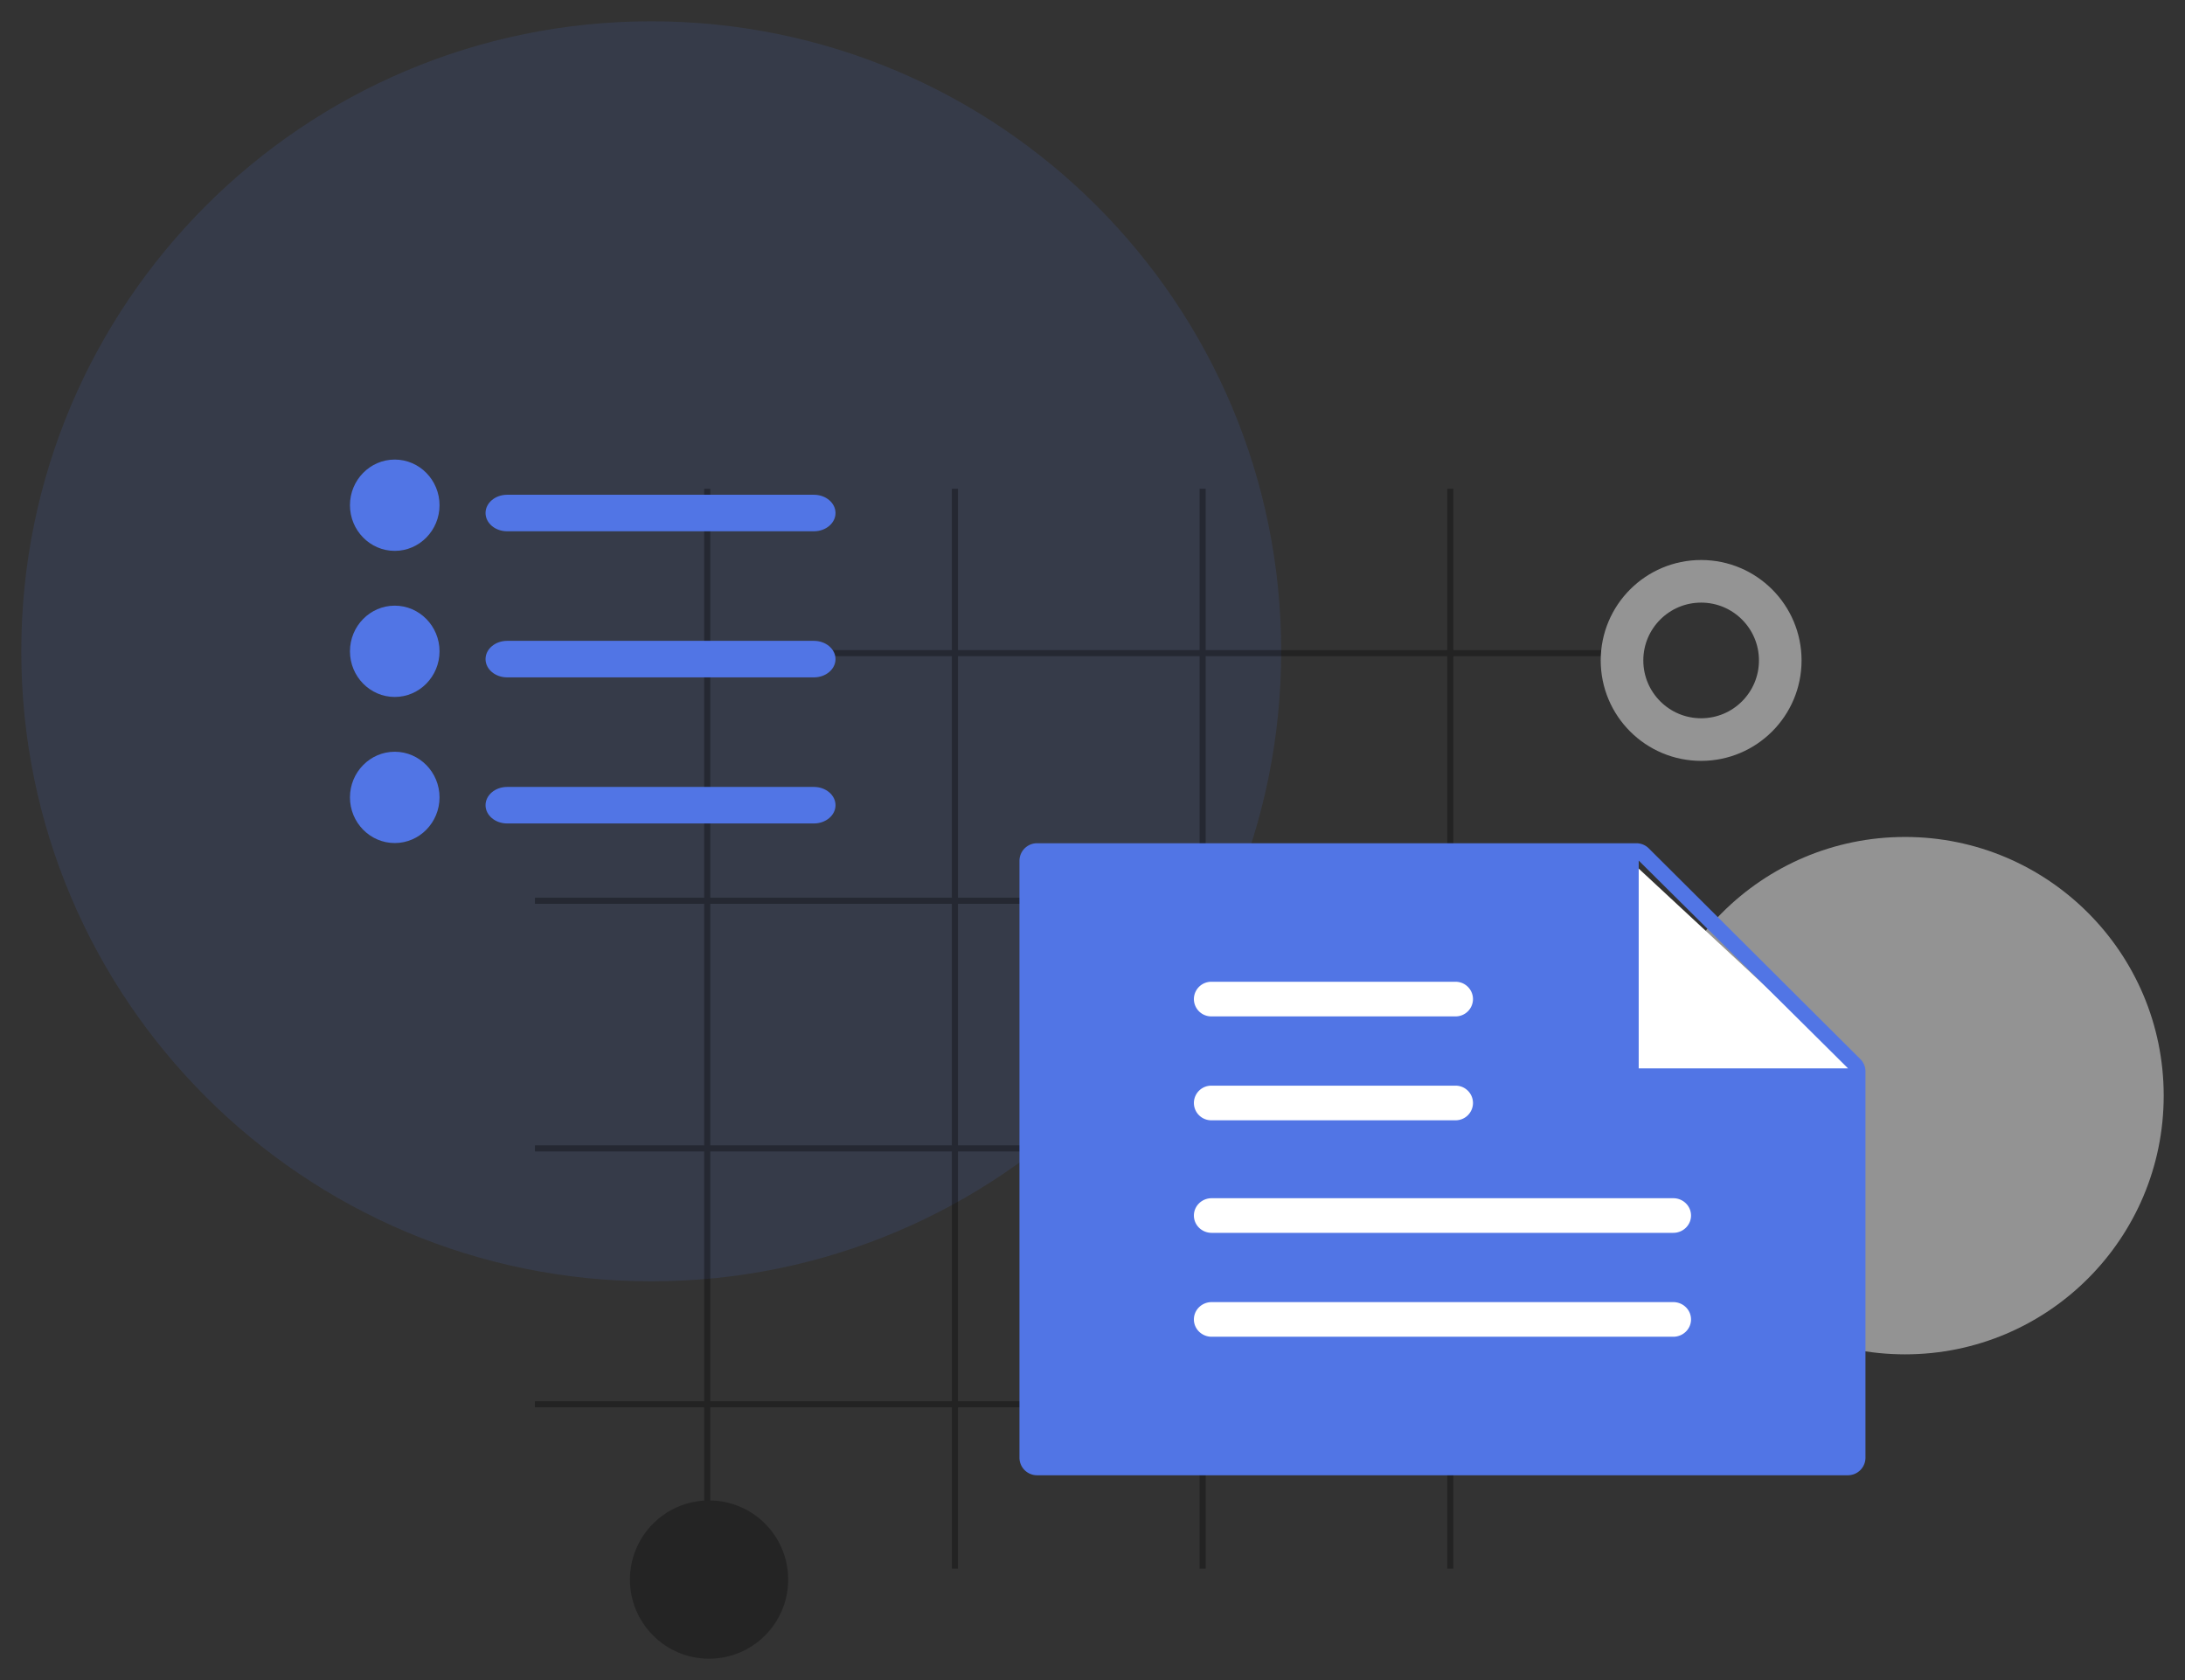
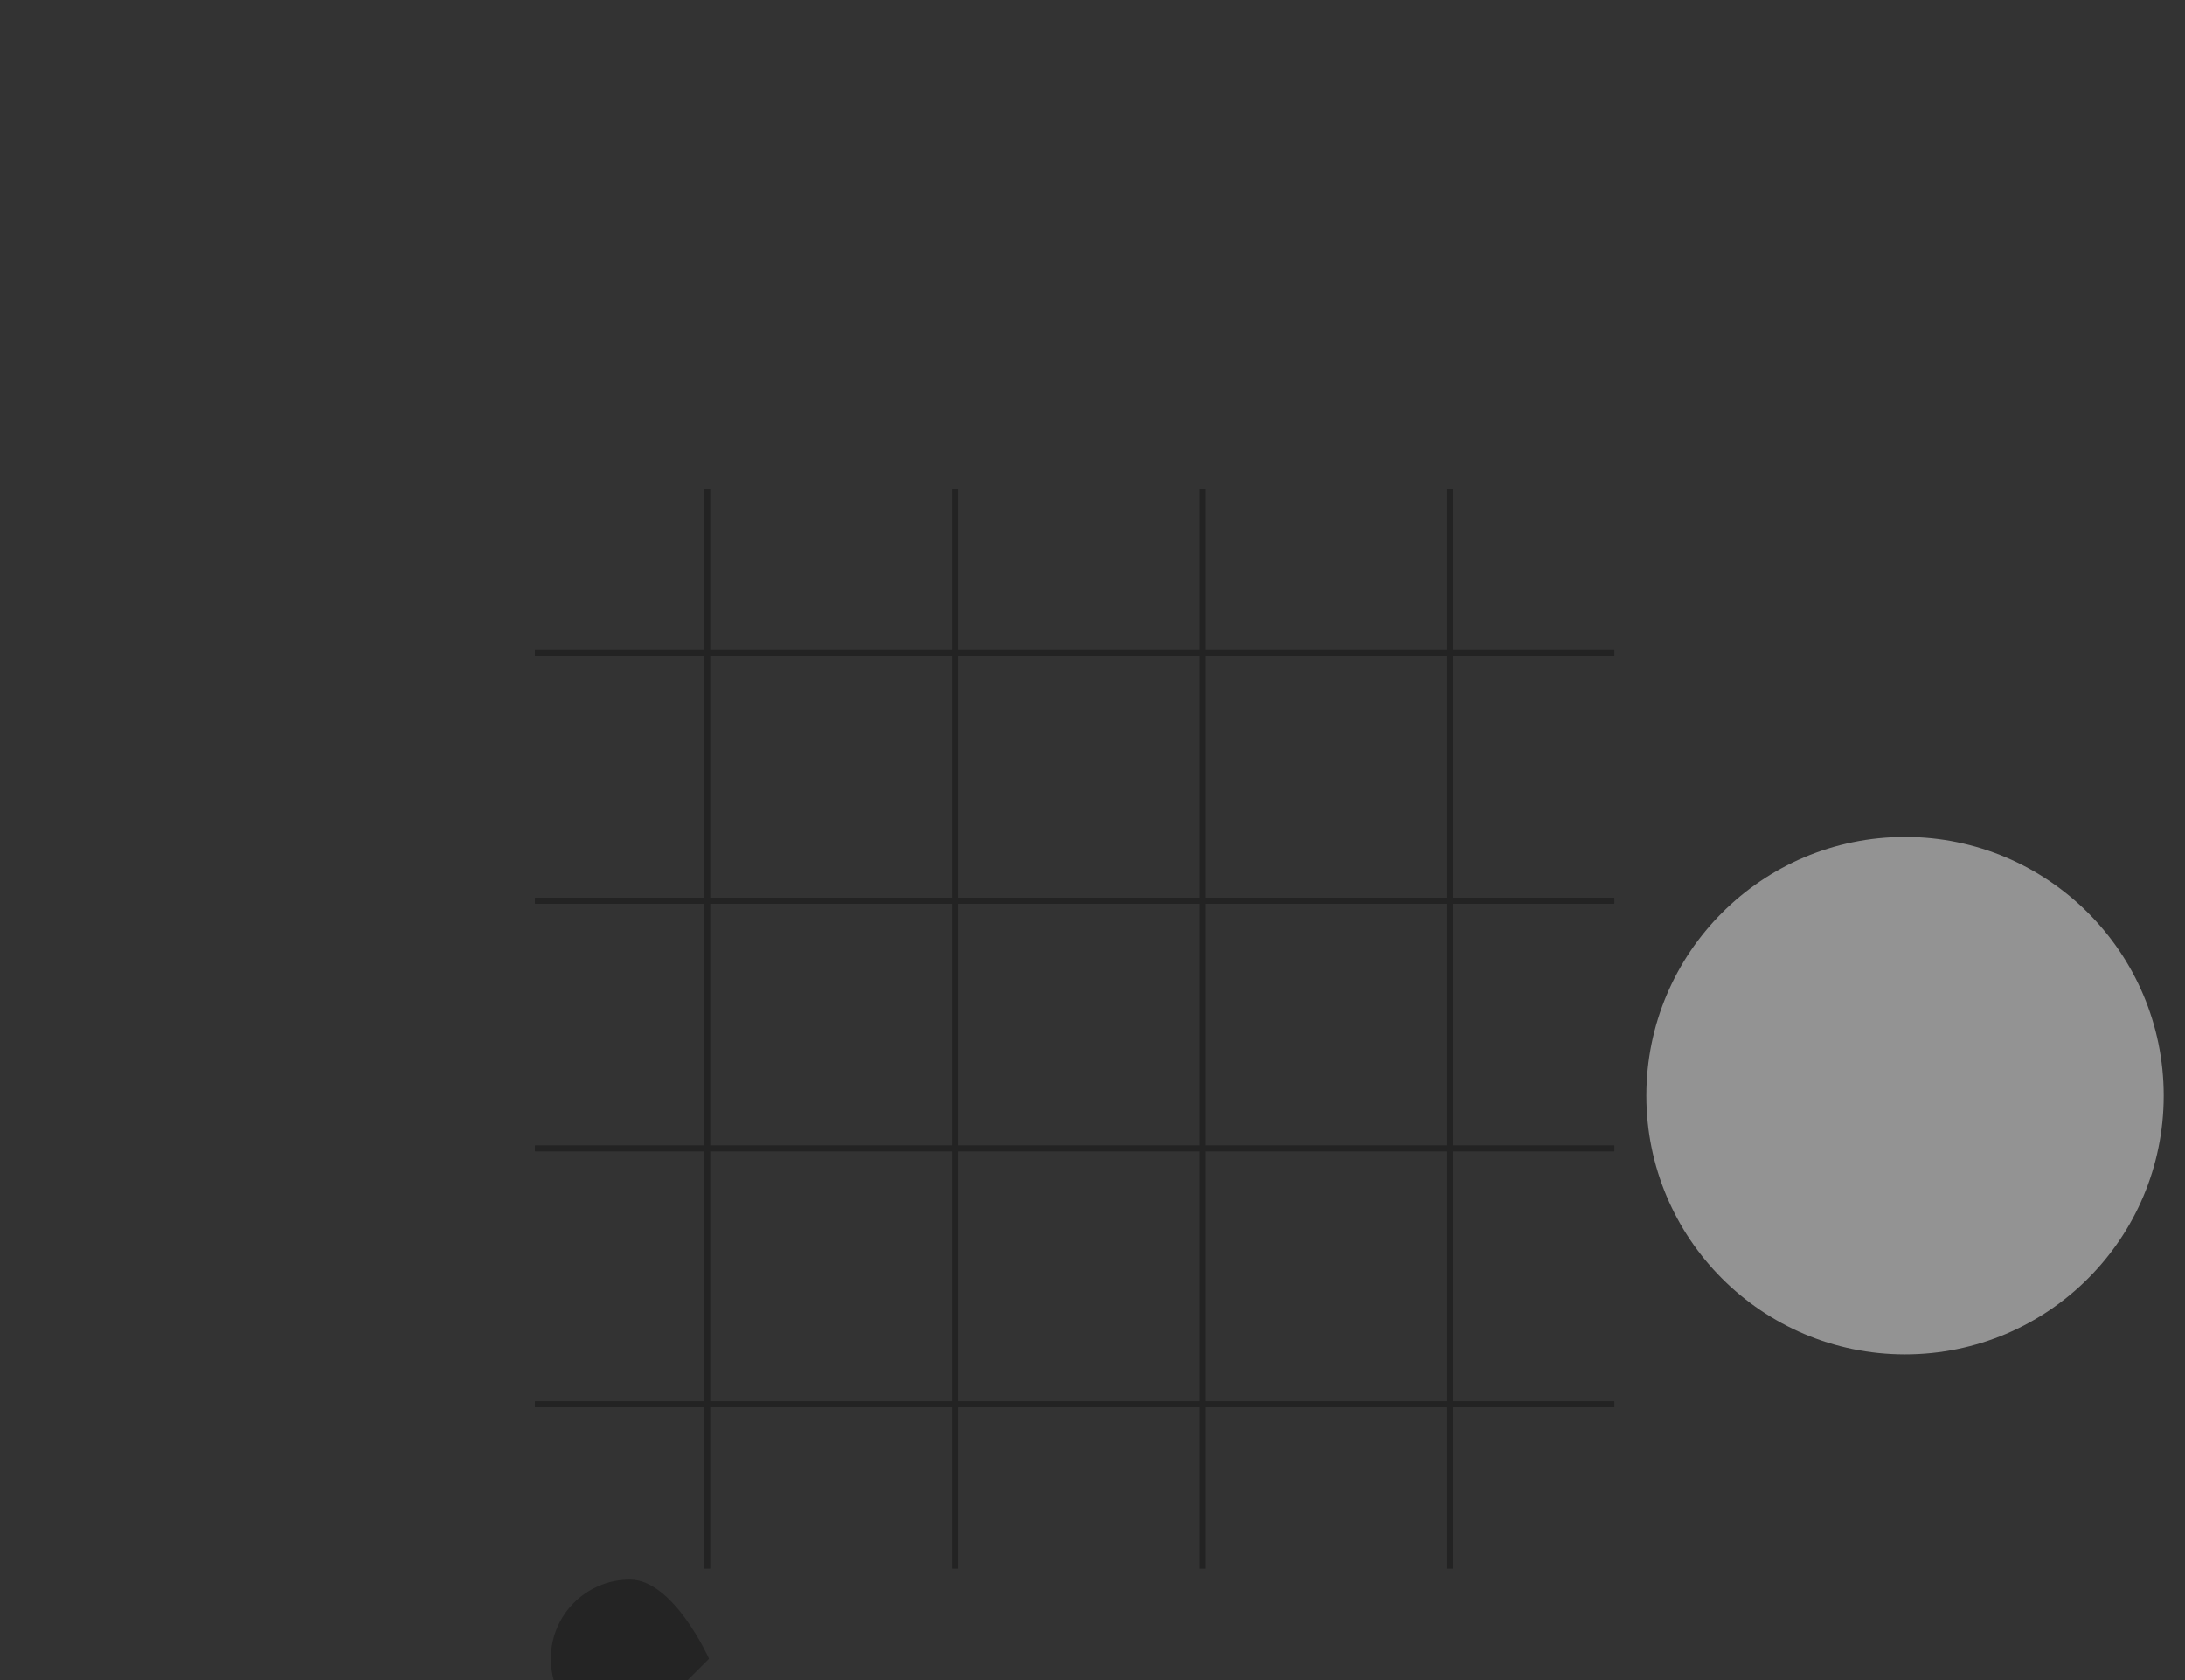
<svg xmlns="http://www.w3.org/2000/svg" width="359" height="276" viewBox="0 0 359 276">
  <rect x="0" y="0" width="359" height="276" fill="#333333" stroke="none" />
-   <path d="M107 210.5c57.161 0 103.5-46.339 103.5-103.5S164.161 3.5 107 3.5 3.5 49.839 3.5 107 49.839 210.5 107 210.5z" fill="#5175E5" fill-opacity=".13" />
  <path d="M313 222.5c23.472 0 42.5-19.028 42.5-42.5s-19.028-42.5-42.5-42.5-42.5 19.028-42.5 42.5 19.028 42.5 42.5 42.5z" fill="#DFDFDF" fill-opacity=".561" />
  <path d="M116.2 80.797v176.406m40.697-176.406v176.406m40.697-176.406v176.406M238.29 80.797v176.406M264.743 107.3H88.39m176.353 40.681H88.39m176.353 40.682H88.39M264.743 230.7H88.39" opacity=".319" fill="none" stroke="#000" stroke-linecap="square" />
-   <path d="M64.858 75.5C60.8 75.5 57.5 78.865 57.5 83c0 4.136 3.3 7.5 7.358 7.5 4.057 0 7.357-3.364 7.357-7.5s-3.3-7.5-7.357-7.5zm68.872 11.782H83.322c-1.957 0-3.546-1.344-3.546-3s1.589-3 3.546-3h50.408c1.958 0 3.546 1.344 3.546 3s-1.588 3-3.546 3zM64.858 99.5c-4.057 0-7.358 3.364-7.358 7.5s3.3 7.5 7.358 7.5c4.057 0 7.357-3.364 7.357-7.5s-3.3-7.5-7.357-7.5zm14.918 8.782c0-1.656 1.589-3 3.546-3h50.408c1.958 0 3.546 1.344 3.546 3s-1.588 3-3.546 3H83.322c-1.957 0-3.546-1.344-3.546-3zM57.5 131c0 4.136 3.3 7.5 7.358 7.5 4.057 0 7.357-3.364 7.357-7.5s-3.3-7.5-7.357-7.5-7.358 3.364-7.358 7.5zm22.276 1.282c0-1.656 1.589-3 3.546-3h50.408c1.958 0 3.546 1.344 3.546 3s-1.588 3-3.546 3H83.322c-1.957 0-3.546-1.344-3.546-3z" fill="#5175E5" fill-rule="evenodd" />
-   <path d="M184.487 145.5l84.31-3.215 36.439 33.837-19.291 52.96-104.545 2.024 3.087-85.606z" fill="#FFF" />
-   <path d="M270.902 139.377l34.75 34.611c.544.54.848 1.272.848 2.04v63.452a2.889 2.889 0 0 1-2.896 2.884H170.396a2.889 2.889 0 0 1-2.896-2.884v-98.064a2.89 2.89 0 0 1 2.896-2.884h98.458c.768 0 1.506.303 2.048.845zm-1.66 36.137v-34.137l34.392 34.137h-34.392zm-70.216-14.224h40.123a2.855 2.855 0 0 1 2.866 2.845 2.855 2.855 0 0 1-2.866 2.844h-40.123a2.855 2.855 0 0 1-2.866-2.844 2.855 2.855 0 0 1 2.866-2.845zm40.123 17.068h-40.123a2.855 2.855 0 0 0-2.866 2.845 2.855 2.855 0 0 0 2.866 2.845h40.123a2.855 2.855 0 0 0 2.866-2.845 2.855 2.855 0 0 0-2.866-2.845zm-40.072 24.18h75.846c1.61 0 2.917-1.271 2.917-2.844s-1.307-2.845-2.917-2.845h-75.846c-1.61 0-2.917 1.272-2.917 2.845 0 1.573 1.307 2.844 2.917 2.844zm75.846 17.069h-75.846c-1.61 0-2.917-1.272-2.917-2.845 0-1.573 1.307-2.845 2.917-2.845h75.846c1.61 0 2.917 1.272 2.917 2.845 0 1.573-1.307 2.845-2.917 2.845z" fill="#5175E5" fill-rule="evenodd" />
-   <path d="M279.5 121.5c7.18 0 13-5.82 13-13s-5.82-13-13-13-13 5.82-13 13 5.82 13 13 13z" fill="none" stroke="#949494" stroke-width="7" />
-   <path d="M116.5 272.5c7.18 0 13-5.82 13-13s-5.82-13-13-13-13 5.82-13 13 5.82 13 13 13z" fill="#242424" />
+   <path d="M116.5 272.5s-5.82-13-13-13-13 5.82-13 13 5.82 13 13 13z" fill="#242424" />
</svg>